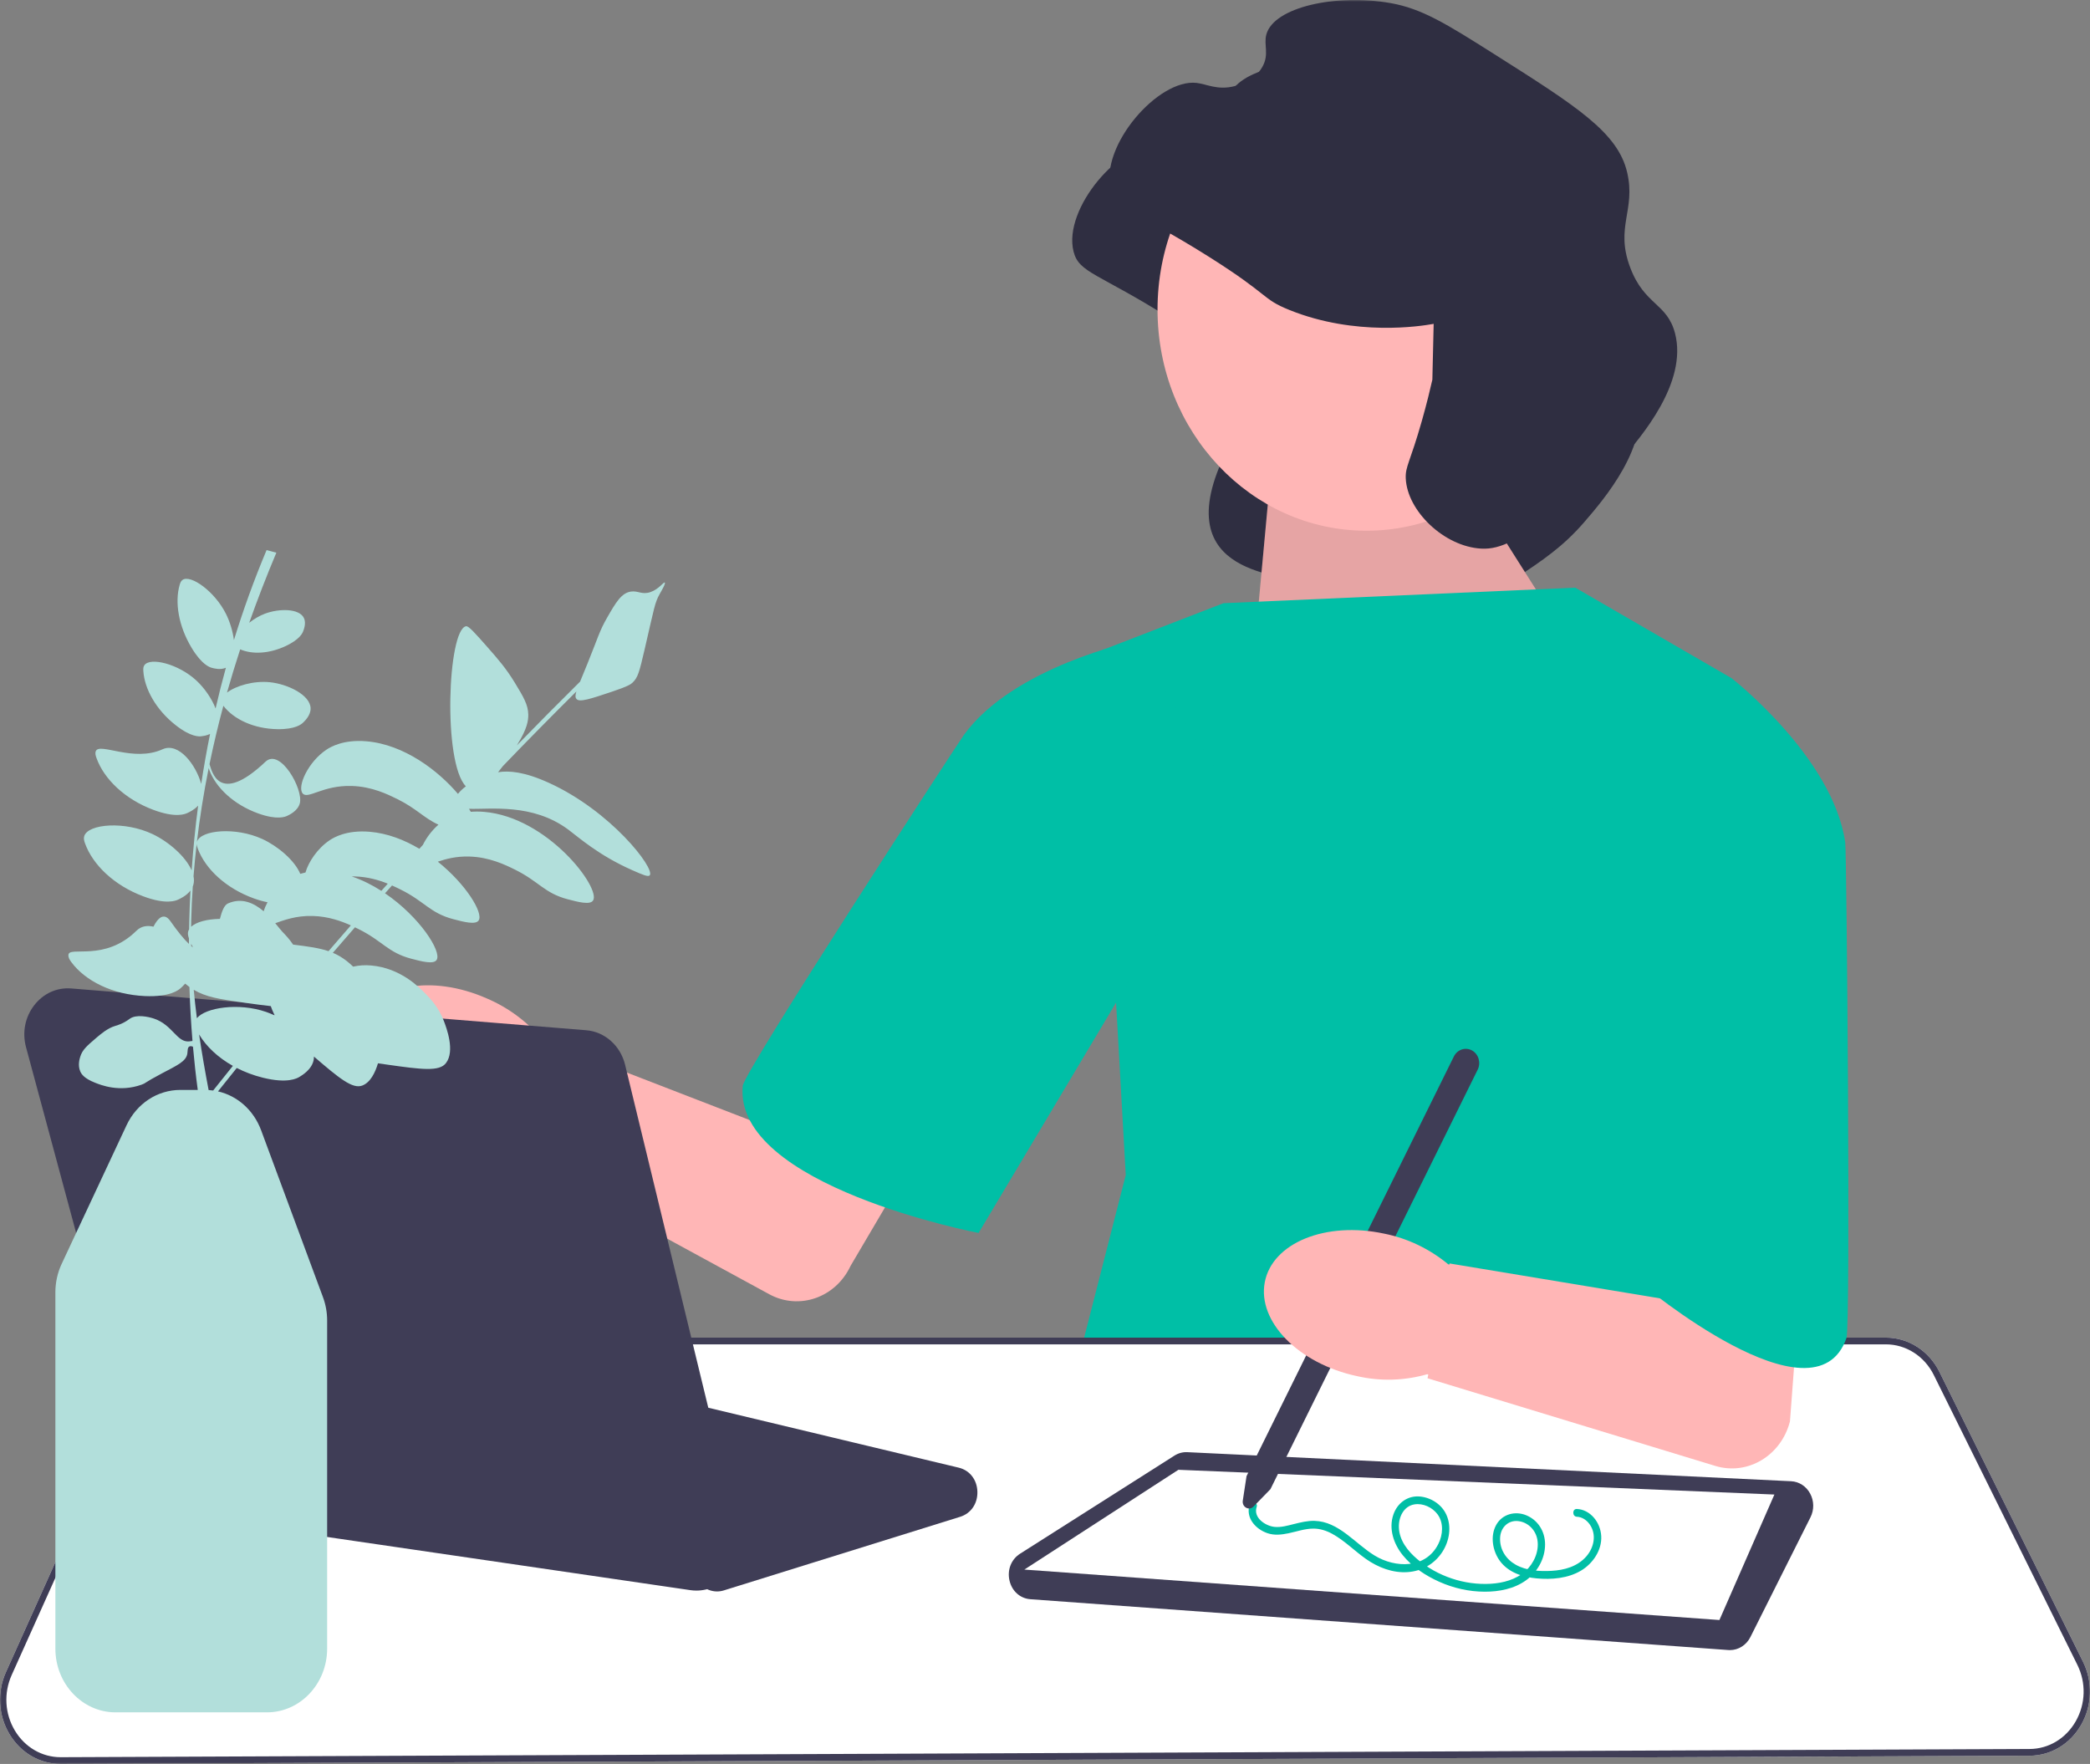
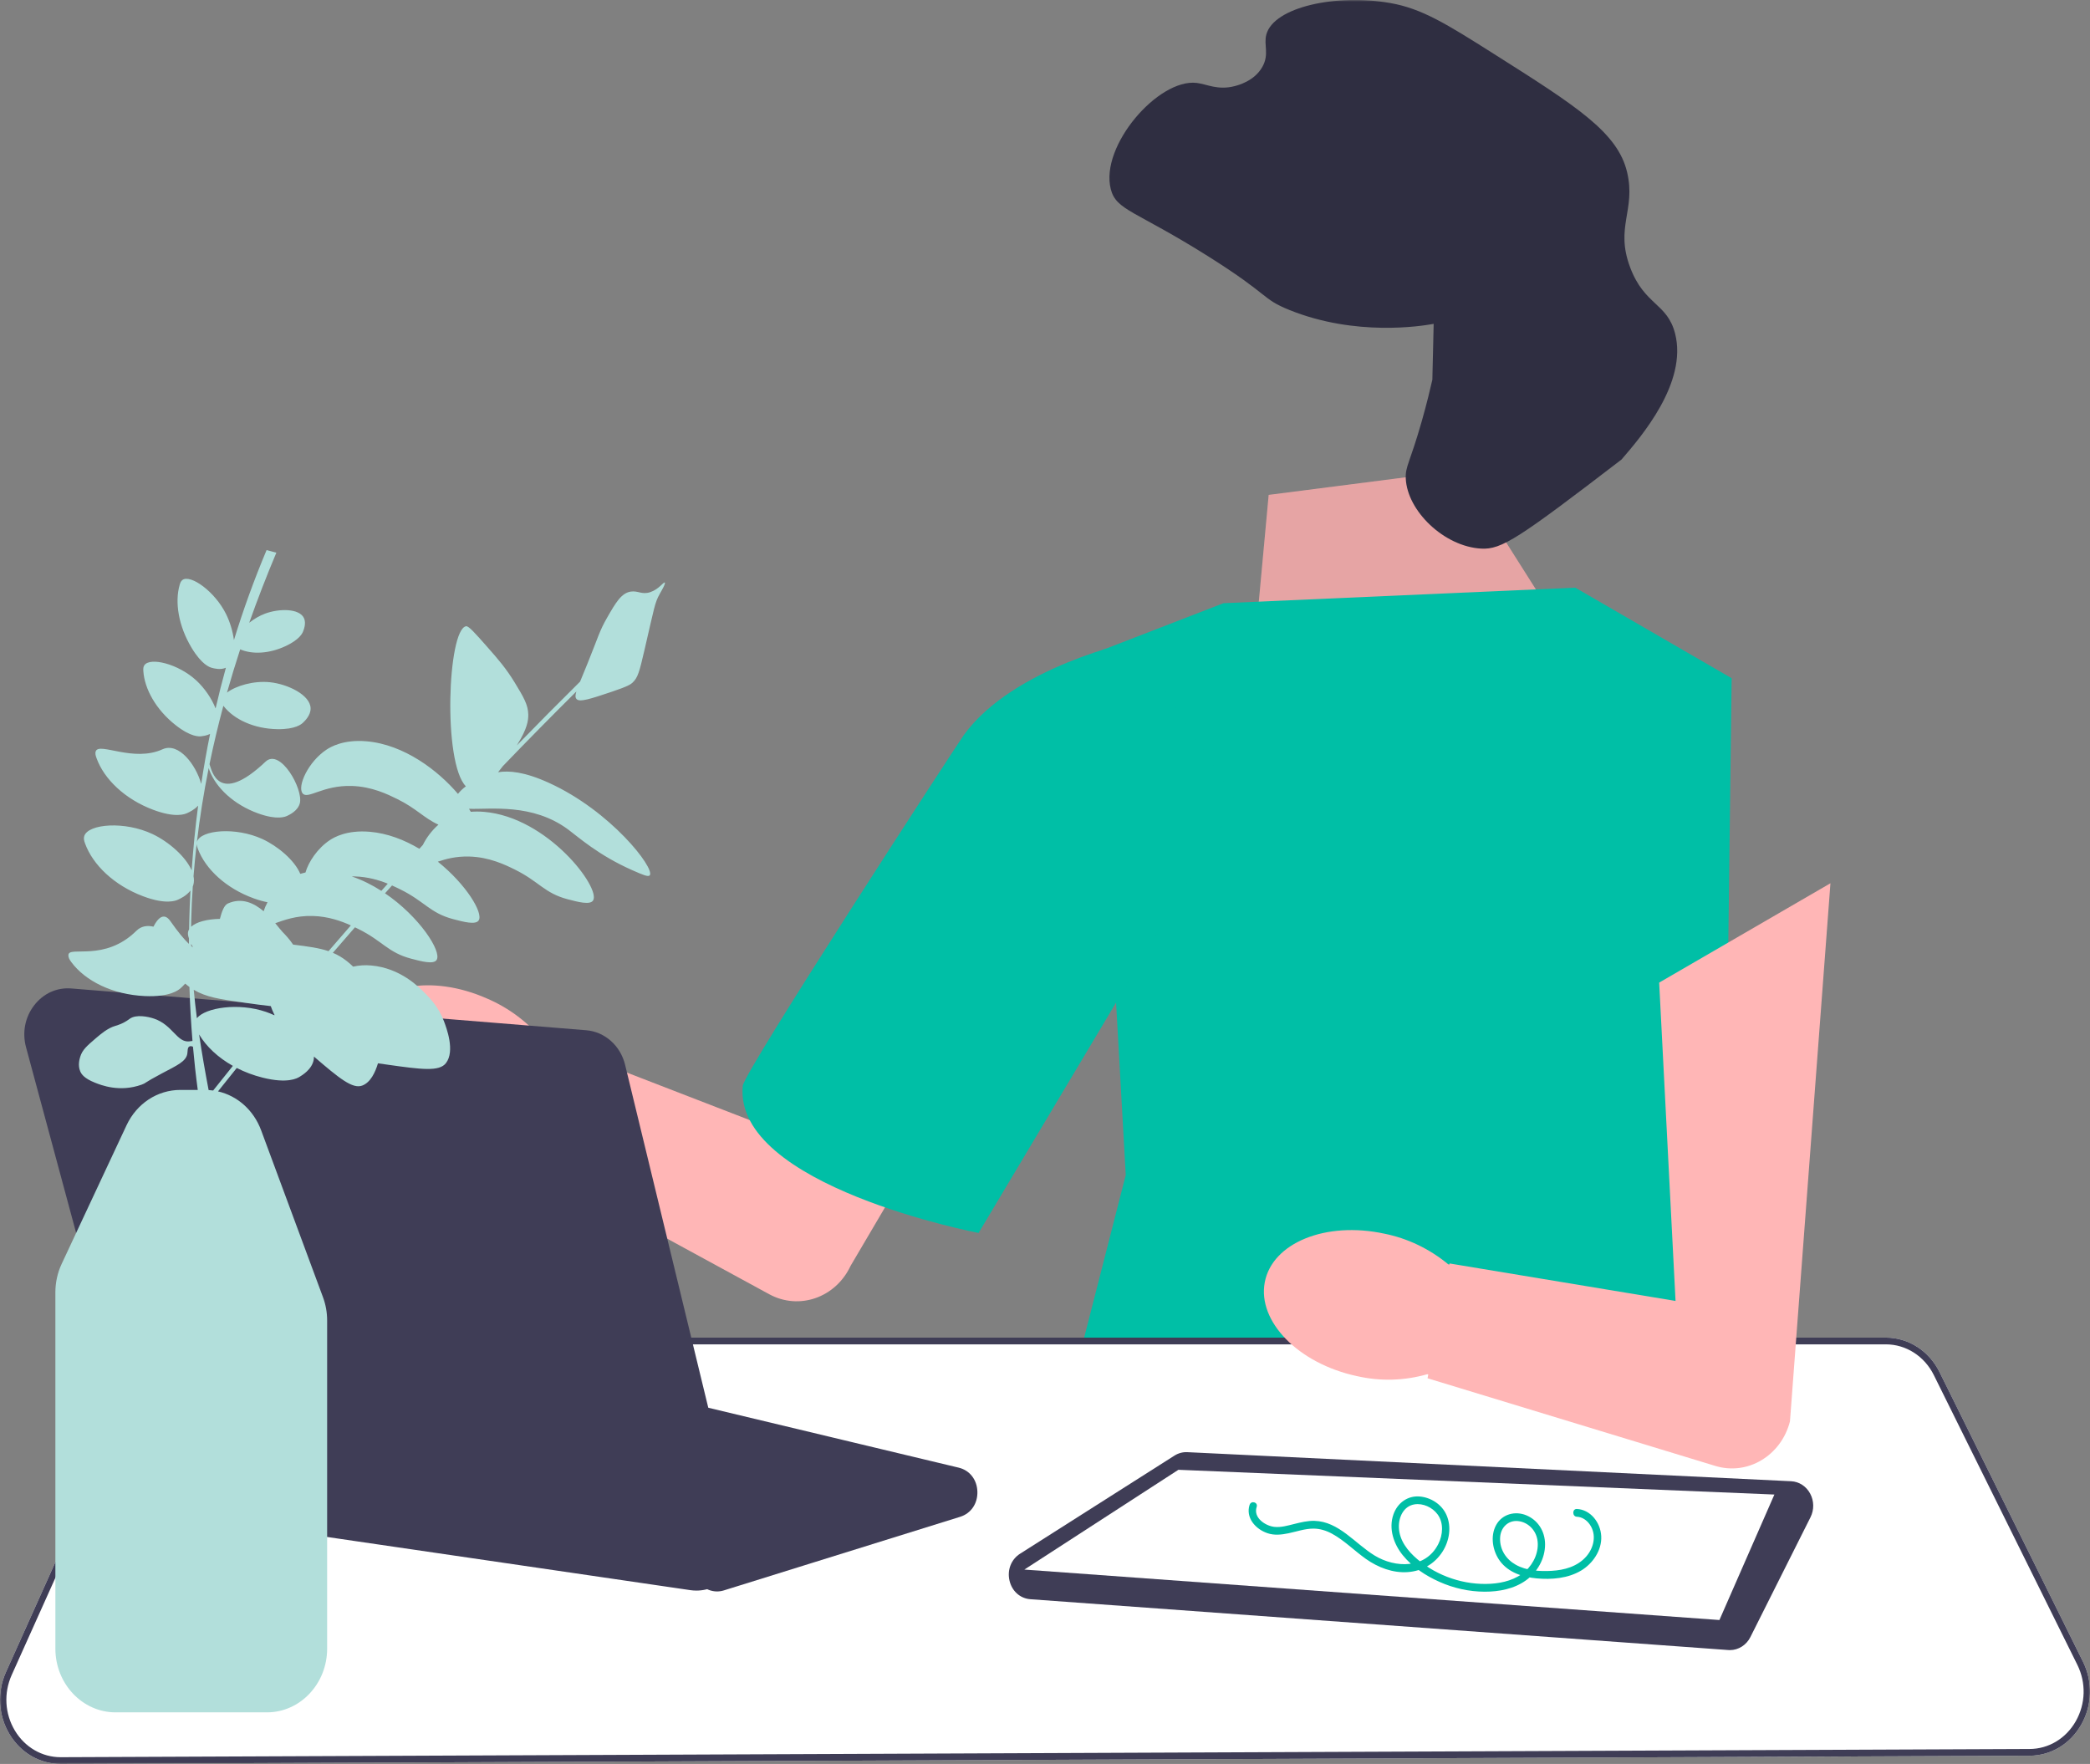
<svg xmlns="http://www.w3.org/2000/svg" width="564" height="476" viewBox="0 0 564 476" fill="none">
  <rect x="0" y="0" width="564" height="476" fill="#808080" stroke="none" />
  <g clip-path="url(#clip0_650_7963)">
    <mask id="mask0_650_7963" style="mask-type:luminance" maskUnits="userSpaceOnUse" x="0" y="0" width="564" height="476">
      <path d="M564 0H0V476H564V0Z" fill="white" />
    </mask>
    <g mask="url(#mask0_650_7963)">
-       <path d="M376.847 104.264C376.764 104.279 376.64 104.301 376.49 104.327C373.555 104.842 355.811 107.741 337.921 100.524C330.343 97.466 332.928 96.704 316.049 86.075C296.26 73.613 291.181 73.7 289.708 67.89C286.765 56.287 302.478 38.047 312.877 39.247C315.615 39.564 318.548 41.292 323.109 40.12C324.111 39.863 328.497 38.735 330.635 34.89C332.543 31.46 330.927 28.986 331.695 26.172C333.708 18.788 350.494 15.103 365.211 17.707C373.676 19.204 380.26 23.293 393.081 31.409C415.398 45.535 426.557 52.598 429.064 63.419C431.441 73.676 425.736 78.095 429.886 89.075C433.749 99.298 439.885 98.615 441.997 106.885C445.395 120.193 432.783 134.799 427.529 140.883C421.769 147.554 416.26 151.215 408.947 156.076C399.768 162.176 395.178 165.227 389.66 164.916C379.655 164.354 349.927 166.269 349.539 157.501C349.394 154.215 313.338 156.906 331.092 121.53C333.269 117.191 375.93 121.826 376.493 119.333" fill="#2F2E41" />
      <path d="M394.113 126.901L424.778 175.34L336.755 194.192L342.362 133.547L394.113 126.901Z" fill="#FFB6B6" />
      <path opacity="0.1" d="M394.113 126.901L424.778 175.34L336.755 194.192L342.362 133.547L394.113 126.901Z" fill="black" />
      <path d="M330.162 162.773L425.099 158.583L467.294 183.02L465.316 340.115L509.488 428.786L286.649 384.101L303.791 317.074L295.879 176.038L330.162 162.773Z" fill="#00BFA6" />
      <path d="M2.557 467.957C-0.474 462.897 -0.832 456.646 1.599 451.235L37.733 370.833C40.43 364.832 46.227 360.955 52.502 360.955H508.896C514.996 360.955 520.547 364.509 523.38 370.231L562.11 448.416C564.787 453.821 564.611 460.168 561.639 465.397C558.667 470.626 553.453 473.761 547.69 473.785L16.433 476H16.366C10.735 476 5.575 472.997 2.557 467.957Z" fill="white" />
      <path d="M2.557 467.957C-0.474 462.897 -0.832 456.646 1.599 451.235L37.733 370.833C40.43 364.832 46.227 360.955 52.502 360.955H508.896C514.996 360.955 520.547 364.509 523.38 370.231L562.11 448.416C564.787 453.821 564.611 460.168 561.639 465.397C558.667 470.626 553.453 473.761 547.69 473.785L16.433 476H16.366C10.735 476 5.575 472.997 2.557 467.957ZM52.502 362.773C46.886 362.773 41.697 366.244 39.283 371.614L3.15 452.016C0.973 456.859 1.293 462.454 4.006 466.983C6.708 471.494 11.325 474.182 16.367 474.182H16.426L547.684 471.967C552.841 471.946 557.508 469.139 560.168 464.459C562.828 459.78 562.986 454.098 560.59 449.261L521.86 371.075C519.324 365.955 514.356 362.773 508.896 362.773H52.502Z" fill="#3F3D56" />
      <path d="M466.405 445.263L278.063 431.55C275.283 431.348 273.065 429.362 272.414 426.492C271.762 423.623 272.886 420.787 275.276 419.268L316.923 392.804C317.981 392.132 319.194 391.805 320.424 391.868L483.337 399.711C485.491 399.814 487.415 401.059 488.483 403.043C489.552 405.026 489.586 407.413 488.574 409.43L472.354 441.764C471.266 443.934 469.131 445.279 466.833 445.279C466.691 445.279 466.548 445.274 466.405 445.263Z" fill="#3F3D56" />
      <path d="M276.43 423.55L463.997 437.164L478.831 403.302L318 396.622L276.43 423.55Z" fill="white" />
-       <path d="M368.73 143.218C399.859 143.218 425.094 116.494 425.094 83.528C425.094 50.561 399.859 23.837 368.73 23.837C337.601 23.837 312.367 50.561 312.367 83.528C312.367 116.494 337.601 143.218 368.73 143.218Z" fill="#FFB6B6" />
-       <path d="M386.885 87.39C386.802 87.405 386.678 87.427 386.528 87.454C383.594 87.968 365.849 90.867 347.959 83.65C340.381 80.593 342.966 79.831 326.087 69.201C306.298 56.74 301.22 56.827 299.746 51.016C296.803 39.413 312.516 21.173 322.916 22.374C325.654 22.69 328.586 24.419 333.147 23.247C334.149 22.989 338.535 21.862 340.674 18.017C342.581 14.586 340.965 12.112 341.733 9.299C343.746 1.915 360.533 -1.771 375.249 0.833C383.714 2.331 390.298 6.419 403.119 14.535C425.436 28.661 436.595 35.724 439.103 46.545C441.48 56.802 435.774 61.222 439.924 72.201C443.787 82.424 449.923 81.741 452.035 90.011C455.433 103.32 442.821 117.925 437.567 124.01C431.807 130.681 426.299 134.342 418.985 139.202C409.806 145.303 405.216 148.353 399.698 148.043C389.694 147.48 379.743 137.878 379.355 129.111C379.21 125.825 380.504 124.839 383.707 113.543C385.042 108.837 385.968 104.952 386.531 102.46" fill="#2F2E41" />
+       <path d="M386.885 87.39C386.802 87.405 386.678 87.427 386.528 87.454C383.594 87.968 365.849 90.867 347.959 83.65C340.381 80.593 342.966 79.831 326.087 69.201C306.298 56.74 301.22 56.827 299.746 51.016C296.803 39.413 312.516 21.173 322.916 22.374C325.654 22.69 328.586 24.419 333.147 23.247C334.149 22.989 338.535 21.862 340.674 18.017C342.581 14.586 340.965 12.112 341.733 9.299C343.746 1.915 360.533 -1.771 375.249 0.833C383.714 2.331 390.298 6.419 403.119 14.535C425.436 28.661 436.595 35.724 439.103 46.545C441.48 56.802 435.774 61.222 439.924 72.201C443.787 82.424 449.923 81.741 452.035 90.011C455.433 103.32 442.821 117.925 437.567 124.01C409.806 145.303 405.216 148.353 399.698 148.043C389.694 147.48 379.743 137.878 379.355 129.111C379.21 125.825 380.504 124.839 383.707 113.543C385.042 108.837 385.968 104.952 386.531 102.46" fill="#2F2E41" />
      <path d="M425.517 407.196C429.143 407.348 431.902 410.788 432.102 414.516C432.31 418.385 429.77 421.95 426.718 423.792C423.142 425.95 418.68 426.296 414.654 425.925C411.033 425.591 407.094 424.398 404.763 421.232C402.803 418.567 402.081 414.542 403.749 411.517C405.402 408.519 408.918 407.691 411.859 408.894C414.972 410.168 416.929 413.165 416.948 416.708C416.97 420.635 414.829 424.263 411.824 426.434C408.583 428.776 404.503 429.529 400.645 429.52C396.441 429.51 392.256 428.575 388.389 426.84C384.766 425.215 381.146 422.871 378.555 419.685C376.126 416.699 374.672 412.556 376.021 408.683C377.126 405.507 379.92 403.559 383.119 403.828C386.048 404.075 389.011 405.875 390.311 408.741C391.778 411.975 391.119 415.854 389.252 418.745C387.097 422.084 383.69 423.959 379.906 424.231C375.88 424.519 371.892 423.004 368.58 420.661C365.513 418.492 362.817 415.716 359.524 413.911C357.94 413.043 356.215 412.491 354.421 412.493C352.136 412.496 349.94 413.291 347.718 413.752C345.835 414.143 343.894 414.37 342.036 413.733C340.445 413.188 338.957 412.188 337.955 410.755C337.008 409.399 336.675 407.7 337.212 406.09C337.633 404.828 339.545 405.371 339.119 406.647C338.138 409.591 341.505 411.754 343.862 412.024C345.65 412.229 347.495 411.682 349.22 411.254C351.018 410.809 352.856 410.353 354.715 410.402C361.301 410.573 365.654 416.535 370.964 419.77C376.547 423.17 384.722 423.407 388.14 416.65C389.382 414.195 389.638 410.933 387.933 408.64C386.512 406.73 383.987 405.587 381.699 405.957C378.826 406.422 377.395 409.32 377.499 412.201C377.627 415.727 379.948 418.592 382.423 420.704C387.933 425.405 395.239 427.8 402.286 427.38C405.592 427.183 409.106 426.271 411.674 423.94C413.893 421.926 415.408 418.65 414.875 415.512C414.413 412.797 412.263 410.737 409.664 410.464C407.006 410.184 404.929 412.183 404.81 414.994C404.677 418.157 406.451 420.797 409.023 422.237C411.935 423.869 415.465 424.071 418.693 423.893C422.119 423.705 425.691 422.748 428.089 419.985C430.134 417.627 430.91 414.13 429.025 411.402C428.193 410.198 426.942 409.35 425.517 409.291C424.248 409.238 424.242 407.143 425.517 407.196Z" fill="#00BFA6" />
-       <path d="M335.374 404.952L336.382 398.349L392.338 285.088C393.265 283.212 395.461 282.484 397.232 283.466C399.004 284.447 399.691 286.773 398.764 288.648L342.833 401.859L338.26 406.552C337.719 407.104 336.939 407.222 336.273 406.853C335.607 406.485 335.254 405.738 335.374 404.952Z" fill="#3F3D56" />
      <path d="M373.516 332.893C379.829 334.152 385.765 336.993 390.829 341.18L391.114 341.245L391.171 340.944L452.156 351.06L447.738 265.157L493.957 238.348L483.033 383.554C480.667 392.828 471.579 398.244 462.866 395.573L385.235 371.925L385.429 370.914L385.157 370.836C378.953 372.608 372.438 372.781 366.158 371.339C350.403 367.962 339.278 356.617 341.309 345.999C343.339 335.381 357.756 329.513 373.516 332.893Z" fill="#FFB6B6" />
-       <path d="M415.21 198.381L467.294 183.021C467.294 183.021 494.654 204.316 497.951 227.356C498.343 230.096 499.43 357.742 498.28 361.061C489.761 385.651 442.9 346.399 442.9 346.399L415.21 198.381Z" fill="#00BFA6" />
      <path d="M189.296 427.801L183.896 422.9C183.093 422.169 182.115 421.686 181.07 421.501L60.761 400.266C58.015 399.781 55.987 397.681 55.467 394.785C54.948 391.889 56.108 389.147 58.495 387.63L101.416 360.358C102.851 359.446 104.539 359.159 106.172 359.55L258.713 396.047C261.679 396.756 263.658 399.294 263.755 402.512C263.852 405.73 262.03 408.397 259.113 409.306L195.333 429.172C194.728 429.361 194.111 429.453 193.499 429.453C191.977 429.453 190.487 428.882 189.296 427.801Z" fill="#3F3D56" />
      <path d="M131.358 269.422C137.322 271.951 142.626 275.956 146.829 281.101L147.096 281.224L147.208 280.941L205.19 303.368L267.099 197.213L301.324 219.677L229.542 341.578C225.526 350.191 215.62 353.641 207.56 349.235L135.72 310.118L136.095 309.166L135.843 309.034C129.432 309.501 123.009 308.334 117.112 305.632C102.272 299.089 93.431 285.677 97.365 275.677C101.298 265.676 116.514 262.875 131.358 269.422Z" fill="#FFB6B6" />
      <path d="M333.511 216.378L306.128 173.013C306.128 173.013 273.543 179.843 260.12 198.309C258.442 200.617 200.809 289.137 200.437 293C197.838 320.042 264.078 332.712 264.078 332.712L333.511 216.378Z" fill="#00BFA6" />
      <path d="M186.316 429.104L48.405 408.917C43.79 408.242 39.98 404.74 38.7 399.995L7.025 282.591C5.952 278.612 6.753 274.492 9.223 271.286C11.694 268.08 15.344 266.423 19.241 266.738L158.186 278.011C163.213 278.419 167.433 282.168 168.687 287.339L199.327 413.655C200.305 417.686 199.327 421.947 196.711 425.053C194.459 427.728 191.264 429.222 187.935 429.222C187.398 429.222 186.857 429.183 186.316 429.104Z" fill="#3F3D56" />
      <path d="M155.576 188.629C156.382 189.568 159.307 188.611 165.125 186.66C169.547 185.176 170.228 184.636 170.649 184.249C172.128 182.888 172.515 181.457 173.98 175.136C176.609 163.79 176.691 162.663 178.041 160.256C178.506 159.427 179.68 157.449 179.394 157.204C179.099 156.952 177.828 159.012 175.48 159.791C173.19 160.549 172.16 159.334 170.205 159.644C167.679 160.044 166.177 162.585 163.82 166.699C161.734 170.342 161.471 171.807 158.546 179.045C157.717 181.096 157.05 182.683 156.538 183.937C150.794 189.614 145.097 195.366 139.453 201.168C139.561 200.992 139.664 200.826 139.753 200.681C142.253 196.616 142.593 194.436 142.557 192.803C142.498 190.157 141.304 188.142 138.92 184.219C136.584 180.375 134.37 177.838 131.703 174.811C128.207 170.844 126.459 168.86 125.763 168.991C120.791 169.923 119.461 205.777 125.717 212.189C124.839 212.853 124.112 213.549 123.586 214.234C118.231 207.937 109.057 200.902 98.894 200.036C92.629 199.502 89.171 201.584 88.096 202.299C83.127 205.604 80.172 212.22 81.656 214.087C83.04 215.828 87.036 211.871 94.869 212.089C100.335 212.241 104.604 214.341 107.138 215.587C112.455 218.202 114.4 220.773 118.32 222.535C116.483 224.138 115.027 226.14 114.112 228.007C113.795 228.352 113.48 228.7 113.164 229.046C109.119 226.632 104.564 224.861 99.789 224.454C93.524 223.92 90.066 226.002 88.991 226.718C85.642 228.945 83.215 232.673 82.438 235.441C81.93 235.549 81.46 235.672 81.03 235.805C79.512 232.172 74.993 228.34 70.792 226.408C63.561 223.084 54.167 223.965 53.162 227.126C53.13 227.227 53.121 227.327 53.107 227.426C53.9 220.653 54.976 213.926 56.321 207.249C56.367 207.439 56.424 207.632 56.5 207.835C58.285 212.584 63.109 217.141 69.685 219.506C74.846 221.361 77.007 220.4 77.556 220.131C78.081 219.874 80.347 218.844 80.902 216.796C81.931 213 75.628 201.779 71.653 205.543C58.88 217.635 57.127 207.843 56.54 206.195C57.626 200.916 58.876 195.667 60.278 190.449C60.302 190.48 60.323 190.512 60.348 190.544C63.139 194.128 68.51 196.653 74.821 196.765C79.774 196.852 81.392 195.384 81.797 194.99C82.184 194.613 83.874 193.055 83.818 191.12C83.712 187.531 77.684 184.608 72.861 184.102C68.416 183.635 63.63 185.076 61.256 186.901C62.36 182.992 63.547 179.101 64.814 175.227C68.057 176.63 72.652 176.441 77.166 174.304C80.889 172.542 81.612 170.85 81.784 170.407C81.949 169.984 82.697 168.198 82.018 166.776C80.759 164.139 75.302 164.183 71.539 165.585C69.989 166.162 68.516 167.05 67.253 168.054C69.498 161.704 71.945 155.399 74.576 149.14L71.939 148.442C68.577 156.437 65.647 164.536 63.128 172.725C62.815 170.323 62.03 167.765 60.996 165.686C57.958 159.574 51.468 154.989 49.273 156.477C48.834 156.774 48.649 157.259 48.482 157.836C47.137 162.479 48.15 168.896 51.693 174.791C54.474 179.418 56.616 180.068 57.174 180.215C57.645 180.339 59.464 180.871 60.958 180.186C59.953 183.834 59.023 187.498 58.176 191.178C57.156 188.496 55.146 185.639 53.02 183.663C48.118 179.106 40.508 177.283 38.961 179.504C38.652 179.948 38.643 180.47 38.682 181.073C38.994 185.918 42.107 191.526 47.407 195.689C51.567 198.957 53.787 198.752 54.358 198.678C54.693 198.634 55.708 198.527 56.687 198.059C55.779 202.53 54.985 207.024 54.298 211.536C52.926 206.488 48.263 200.191 43.862 202.194C36.053 205.749 26.874 200.289 25.864 202.677C25.601 203.298 25.818 203.939 26.07 204.634C28.093 210.228 33.681 215.648 41.353 218.527C47.374 220.786 49.922 219.694 50.569 219.388C50.998 219.185 52.414 218.559 53.469 217.396C52.711 223.194 52.129 229.022 51.72 234.875C50.092 231.11 45.506 227.144 41.213 225.099C33.682 221.512 23.833 222.298 22.739 225.594C22.52 226.253 22.693 226.889 22.951 227.603C25.028 233.345 30.762 238.908 38.637 241.863C44.818 244.182 47.432 243.061 48.097 242.747C48.582 242.517 50.297 241.759 51.39 240.318C51.25 243.024 51.142 245.734 51.074 248.449C51.054 249.223 51.043 249.996 51.029 250.77C50.94 250.922 50.863 251.077 50.811 251.24C50.6 251.903 50.744 252.541 50.991 253.239C50.986 253.73 50.983 254.221 50.98 254.712C49.602 253.389 47.959 251.401 45.982 248.567C44.198 246.01 42.504 247.886 41.416 250.063C39.71 249.661 38.083 249.91 36.803 251.176C28.222 259.665 18.598 255.161 18.461 257.692C18.422 258.423 18.791 259.004 19.257 259.633C23.004 264.702 30.359 268.4 39.098 268.79C45.956 269.096 48.247 267.122 48.82 266.591C49.022 266.405 49.474 266.002 49.963 265.436C50.355 265.768 50.738 266.069 51.121 266.344C51.272 271.204 51.542 276.058 51.942 280.903C51.617 280.934 51.306 280.99 51.074 281.015C47.752 281.374 46.633 276.627 41.614 274.893C39.947 274.317 36.737 273.689 35.045 274.893C34.801 275.067 33.97 275.719 32.68 276.285C31.918 276.619 31.335 276.774 31.103 276.841C29.044 277.438 27.137 279.074 25.848 280.18C23.424 282.26 22.213 283.3 21.644 285.189C21.465 285.784 20.961 287.456 21.644 289.085C21.966 289.855 22.715 291 25.585 292.146C27.291 292.828 32.267 294.815 38.198 292.703C39.549 292.222 38.518 292.394 43.716 289.642C47.806 287.477 50.198 286.441 50.548 284.355C50.671 283.621 50.547 282.726 51.074 282.407C51.366 282.229 51.72 282.315 52.073 282.45C52.417 286.345 52.847 290.234 53.368 294.115H48.688C42.474 294.115 36.899 297.778 34.139 303.674L16.634 341.075C15.529 343.436 14.944 346.077 14.944 348.712V444.884C14.944 454.366 22.229 462.08 31.183 462.08H72.043C80.997 462.08 88.281 454.366 88.281 444.884V356.328C88.281 354.169 87.904 352.056 87.159 350.046L70.475 305.029C68.451 299.569 64.069 295.707 58.83 294.512C60.511 292.402 62.193 290.294 63.89 288.193C66.025 289.284 68.375 290.18 70.9 290.809C77.583 292.473 80.183 290.989 80.84 290.582C81.468 290.193 84.191 288.611 84.652 285.972C84.702 285.689 84.721 285.403 84.717 285.115C91.562 291.008 95.133 293.912 97.742 292.944C99.984 292.111 101.265 289.383 101.998 286.934C102.764 287.047 103.576 287.162 104.441 287.285C113.816 288.61 118.54 289.225 120.347 286.874C122.848 283.619 120.474 277.344 119.82 275.614C118.398 271.855 116.21 269.568 114.851 268.177C113.087 266.37 108.057 261.22 100.139 260.533C98.418 260.384 96.871 260.498 95.296 260.847C94.747 260.316 94.168 259.795 93.53 259.3C92.315 258.357 91.115 257.659 89.823 257.113C91.804 254.814 93.792 252.521 95.788 250.239C96.104 250.391 96.404 250.538 96.68 250.674C103.221 253.891 104.658 257.041 110.948 258.7C113.802 259.452 117.032 260.304 117.832 259.023C119.253 256.748 113.222 247.387 103.902 241.053C104.53 240.349 105.16 239.646 105.79 238.944C106.642 239.322 107.393 239.691 108.033 240.006C114.574 243.223 116.011 246.373 122.301 248.032C125.155 248.784 128.385 249.636 129.185 248.355C130.453 246.325 125.788 238.652 118.148 232.522C120.247 231.816 123.03 231.034 126.633 231.135C132.099 231.287 136.368 233.386 138.902 234.633C145.443 237.85 146.88 241.001 153.17 242.659C156.024 243.411 159.255 244.263 160.055 242.983C162.167 239.6 147.82 220.544 130.658 219.082C129.326 218.968 128.129 218.978 127.046 219.063C126.897 218.8 126.734 218.531 126.563 218.257C132.37 218.454 143.71 216.696 153.362 223.873C156.145 225.942 161.552 230.81 170.6 234.809C173.492 236.087 174.946 236.716 175.347 236.191C176.78 234.312 164.859 218.849 148.088 211.232C141.438 208.211 137.33 207.926 134.408 208.383C134.858 207.839 135.297 207.278 135.72 206.715C142.25 199.932 148.863 193.219 155.535 186.598C155.212 187.655 155.223 188.218 155.576 188.629ZM71.769 273.052C64.392 270.523 55.461 271.882 53.132 274.759C52.803 272.209 52.518 269.655 52.283 267.096C55.643 269.084 59.15 269.616 65.801 270.557C68.634 270.957 71.036 271.291 73.067 271.499C73.34 272.282 73.631 272.987 73.969 273.661C74.008 273.74 74.05 273.814 74.09 273.891L74.031 273.963C73.273 273.615 72.515 273.307 71.769 273.052ZM52.171 238.792C52.381 238.052 52.386 237.265 52.225 236.454C52.455 233.514 52.741 230.583 53.08 227.661C53.071 228.109 53.205 228.556 53.388 229.041C55.438 234.496 60.979 239.731 68.532 242.446C69.941 242.953 71.15 243.273 72.191 243.468C71.733 244.313 71.382 245.137 71.149 245.898C68.574 243.708 65.26 242.115 61.499 243.805C60.476 244.265 59.868 245.947 59.341 247.959C55.867 248.023 52.963 248.79 51.581 250.089C51.588 249.547 51.586 249.007 51.599 248.464C51.677 245.372 51.821 242.29 52.024 239.217C52.079 239.079 52.129 238.938 52.171 238.792ZM51.591 254.697C51.74 255.021 51.904 255.344 52.075 255.666C51.92 255.546 51.762 255.416 51.599 255.276C51.595 255.083 51.594 254.89 51.591 254.697ZM57.522 294.274C57.118 294.218 56.71 294.177 56.297 294.152C55.347 289.153 54.468 284.156 53.733 279.15C55.666 282.399 58.821 285.373 62.839 287.628C61.056 289.838 59.288 292.055 57.522 294.274ZM88.655 256.67C86.14 255.815 83.188 255.405 79.102 254.903C78.067 253.379 77 252.256 76.211 251.449C75.784 251.011 75.128 250.143 74.278 249.128C76.48 248.379 79.767 247.046 84.41 247.175C88.631 247.293 92.134 248.571 94.68 249.721C92.663 252.029 90.657 254.346 88.655 256.67ZM102.911 240.398C100.439 238.817 97.759 237.462 94.937 236.51C95.211 236.508 95.479 236.499 95.764 236.507C99.263 236.605 102.269 237.501 104.646 238.46C104.068 239.106 103.489 239.751 102.911 240.398Z" fill="#B2DFDB" />
    </g>
  </g>
  <defs>
    <clipPath id="clip0_650_7963">
      <rect width="564" height="476" fill="white" />
    </clipPath>
  </defs>
</svg>